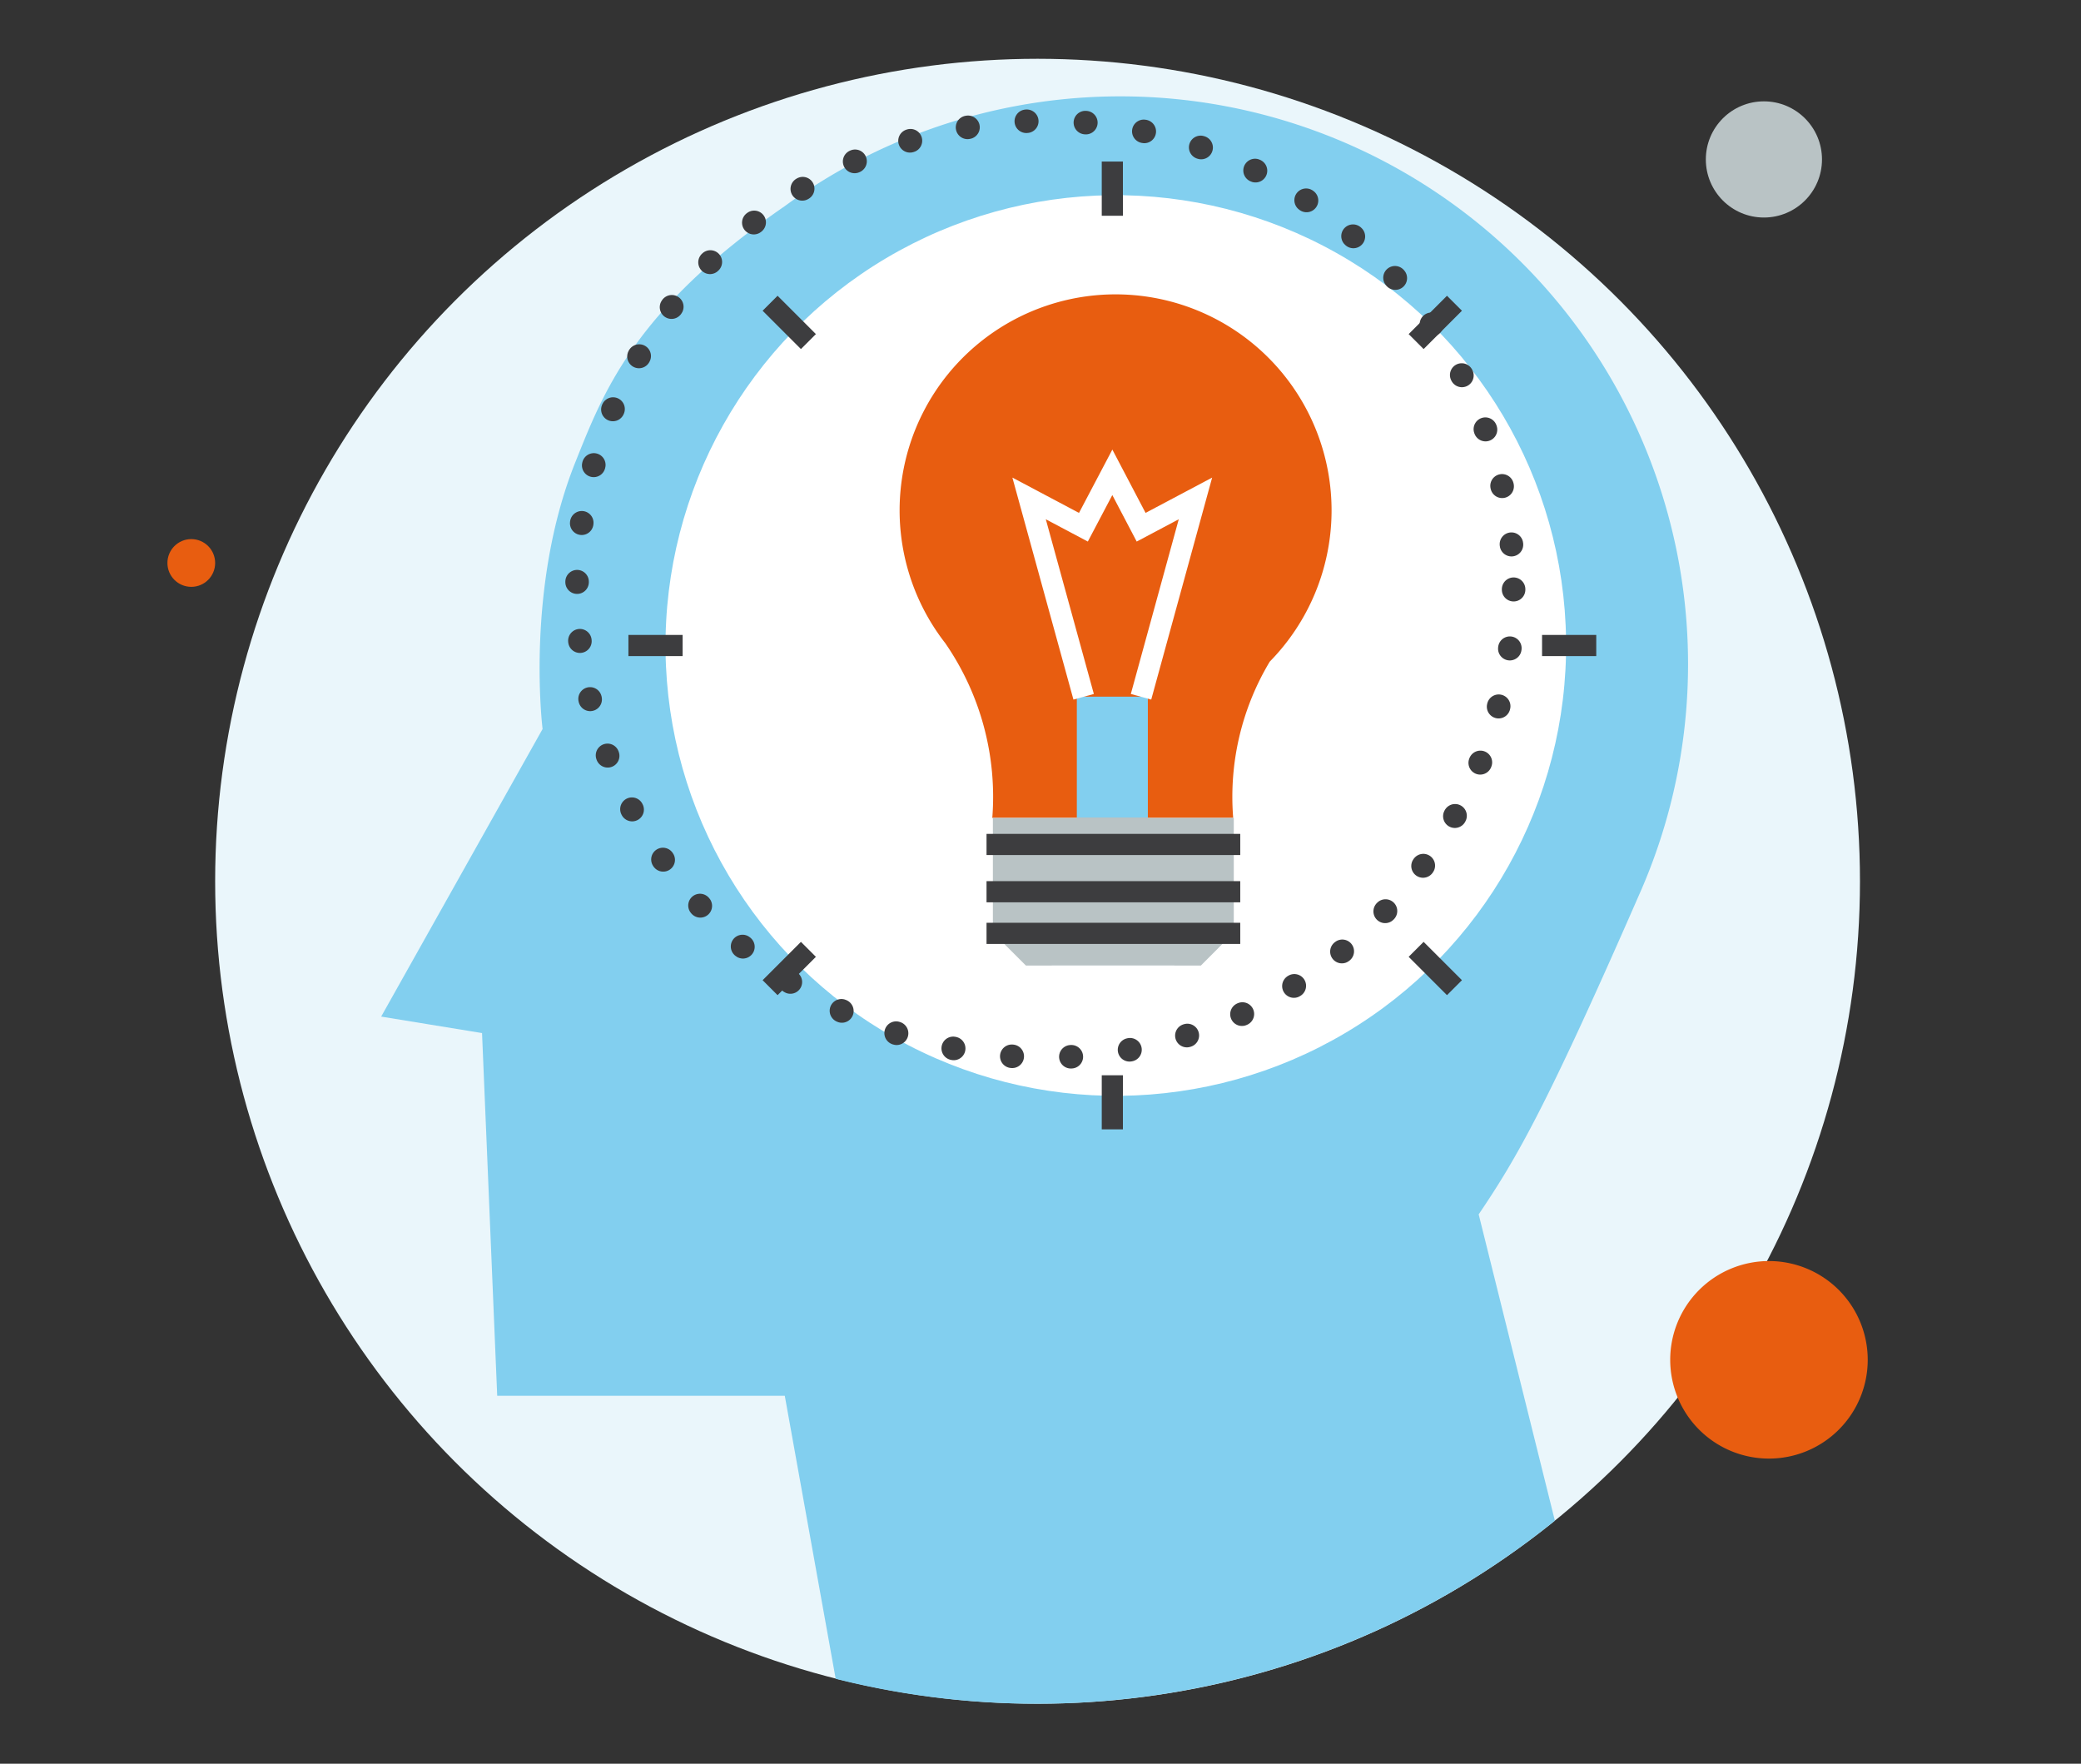
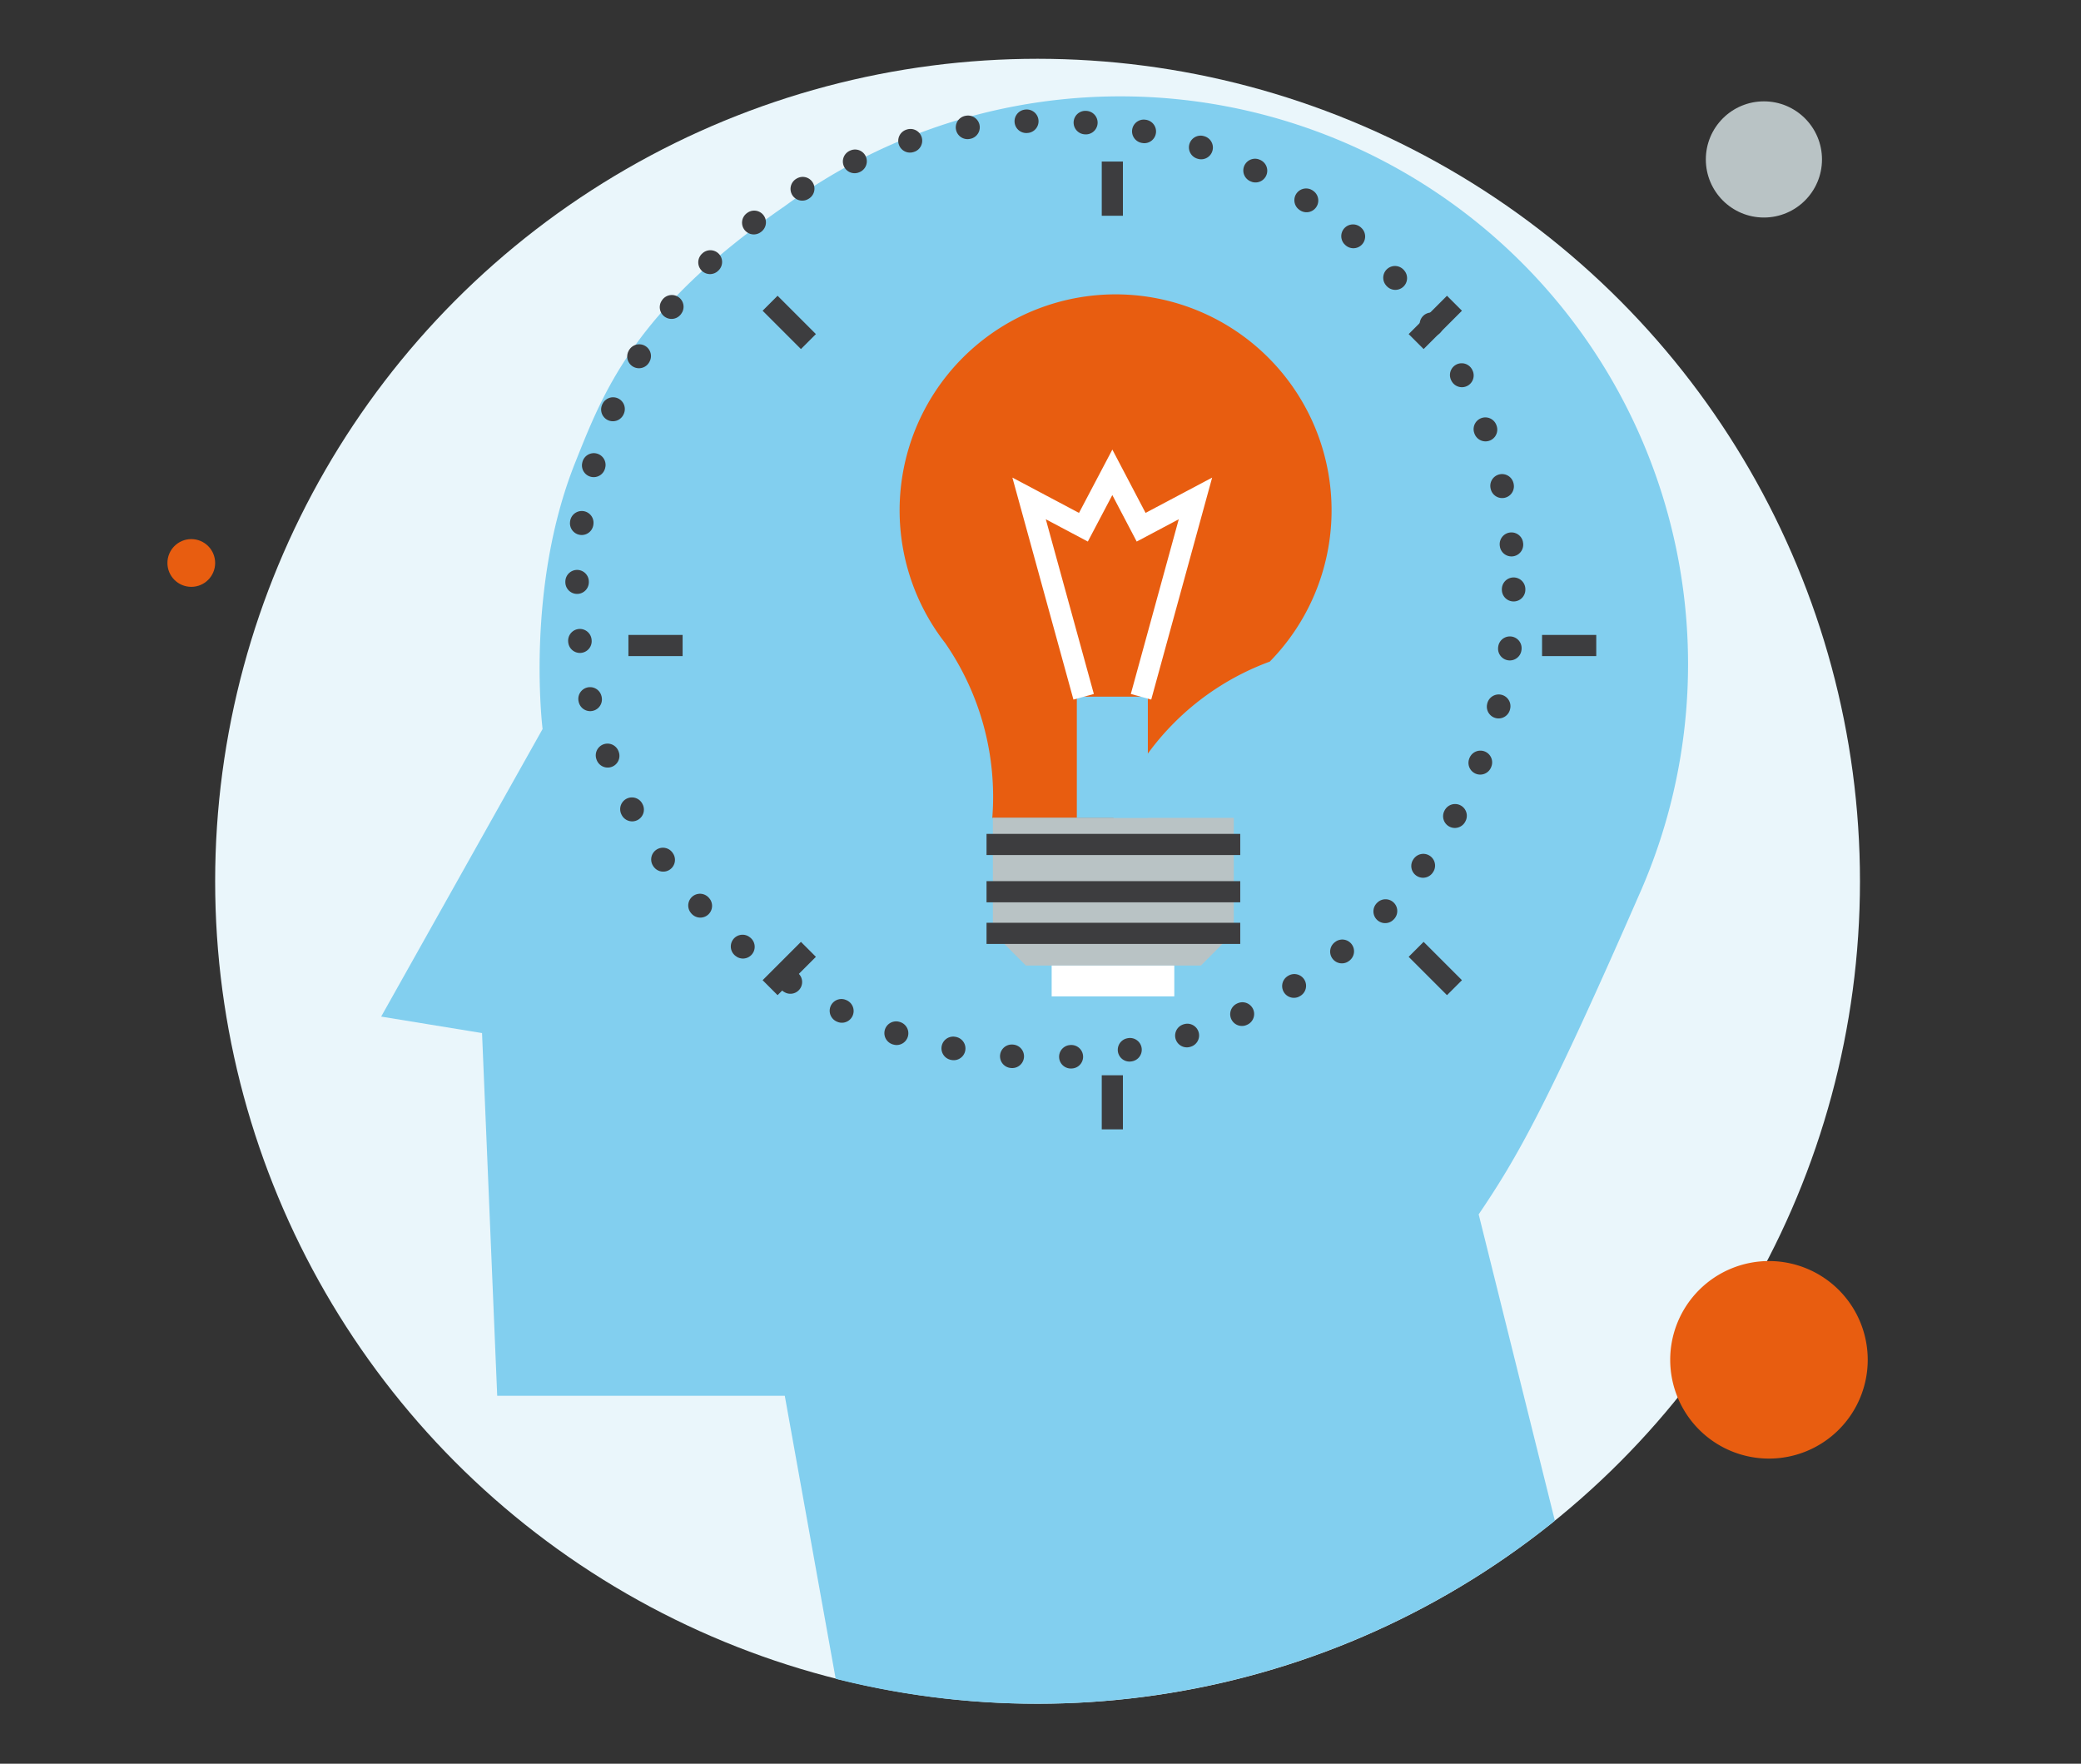
<svg xmlns="http://www.w3.org/2000/svg" width="177" height="150" viewBox="0 0 177 150">
  <rect x="0" y="0" width="177" height="150" fill="#333333" stroke="none" />
  <title>4iG_icn_150px_karrier_gyakornoki</title>
  <g id="Layer_2" data-name="Layer 2">
    <g id="Layer_1-2" data-name="Layer 1">
      <g>
        <g>
          <circle cx="88.25" cy="74.95" r="69.95" style="fill: #eaf6fb" />
          <path d="M139.63,75.61h0A48.29,48.29,0,0,0,66.75,17.53C53.91,26.38,51.3,33.41,48.94,39.3,44.65,50,46.15,62,46.15,62L32.42,86.46,41,87.86l1.29,30.85H66.75l4.33,24.07a70.12,70.12,0,0,0,61.17-13.45l-6.48-26.05C129,98.5,131.52,94.18,139.63,75.61Z" style="fill: #82cfef" />
-           <circle cx="94.9" cy="54.9" r="38.3" transform="translate(-0.64 1.13) rotate(-0.68)" style="fill: #fff" />
          <circle cx="16.27" cy="47.88" r="2.03" style="fill: #e85d10" />
          <path d="M142.06,115.65a8.4,8.4,0,1,0,8.4-8.4A8.4,8.4,0,0,0,142.06,115.65Z" style="fill: #e85d10" />
          <circle cx="150.03" cy="13.56" r="4.94" style="fill: #b9c3c5" />
-           <path d="M108,56.27A18.37,18.37,0,1,0,80.4,54.7a23,23,0,0,1,4,14.86H94.58V61.79h0v7.77h10.31A22.35,22.35,0,0,1,108,56.27Z" style="fill: #e85d10" />
+           <path d="M108,56.27A18.37,18.37,0,1,0,80.4,54.7a23,23,0,0,1,4,14.86V61.79h0v7.77h10.31A22.35,22.35,0,0,1,108,56.27Z" style="fill: #e85d10" />
          <polygon points="84.45 69.56 84.45 79.31 87.26 82.12 92.75 82.12 96.65 82.12 102.14 82.12 104.94 79.31 104.94 69.56 84.45 69.56" style="fill: #b9c3c5" />
          <rect x="89.45" y="82.12" width="10.43" height="2.62" style="fill: #fff" />
          <line x1="83.91" y1="71.82" x2="105.49" y2="71.82" style="fill: none;stroke: #3d3d3f;stroke-miterlimit: 10;stroke-width: 1.8px" />
          <line x1="83.91" y1="79.38" x2="105.49" y2="79.38" style="fill: none;stroke: #3d3d3f;stroke-miterlimit: 10;stroke-width: 1.8px" />
          <line x1="83.91" y1="75.84" x2="105.49" y2="75.84" style="fill: none;stroke: #3d3d3f;stroke-miterlimit: 10;stroke-width: 1.8px" />
          <rect x="91.59" y="59.25" width="6.04" height="10.3" style="fill: #82cfef" />
          <polyline points="97.05 59.26 101.68 42.39 97.06 44.84 94.61 40.17 92.15 44.84 87.53 42.39 92.17 59.26" style="fill: none;stroke: #fff;stroke-miterlimit: 10;stroke-width: 1.8px" />
          <g>
            <g>
              <line x1="94.61" y1="13.74" x2="94.61" y2="18.35" style="fill: none;stroke: #3d3d3f;stroke-miterlimit: 10;stroke-width: 1.8px" />
              <line x1="94.61" y1="91.45" x2="94.61" y2="96.05" style="fill: none;stroke: #3d3d3f;stroke-miterlimit: 10;stroke-width: 1.8px" />
            </g>
            <g>
              <line x1="53.45" y1="54.9" x2="58.06" y2="54.9" style="fill: none;stroke: #3d3d3f;stroke-miterlimit: 10;stroke-width: 1.8px" />
              <line x1="131.16" y1="54.9" x2="135.77" y2="54.9" style="fill: none;stroke: #3d3d3f;stroke-miterlimit: 10;stroke-width: 1.8px" />
            </g>
            <g>
              <line x1="123.71" y1="25.79" x2="120.45" y2="29.05" style="fill: none;stroke: #3d3d3f;stroke-miterlimit: 10;stroke-width: 1.8px" />
              <line x1="68.76" y1="80.74" x2="65.5" y2="84" style="fill: none;stroke: #3d3d3f;stroke-miterlimit: 10;stroke-width: 1.8px" />
            </g>
            <g>
              <line x1="65.5" y1="25.79" x2="68.76" y2="29.05" style="fill: none;stroke: #3d3d3f;stroke-miterlimit: 10;stroke-width: 1.8px" />
              <line x1="120.45" y1="80.74" x2="123.71" y2="84" style="fill: none;stroke: #3d3d3f;stroke-miterlimit: 10;stroke-width: 1.8px" />
            </g>
          </g>
          <circle cx="88.91" cy="50.11" r="39.83" style="fill: none;stroke: #3d3d3f;stroke-linecap: round;stroke-miterlimit: 10;stroke-width: 2px;stroke-dasharray: 0.043,4.986" />
        </g>
        <rect width="177" height="150" style="fill: none;opacity: 0.2" />
      </g>
    </g>
  </g>
</svg>